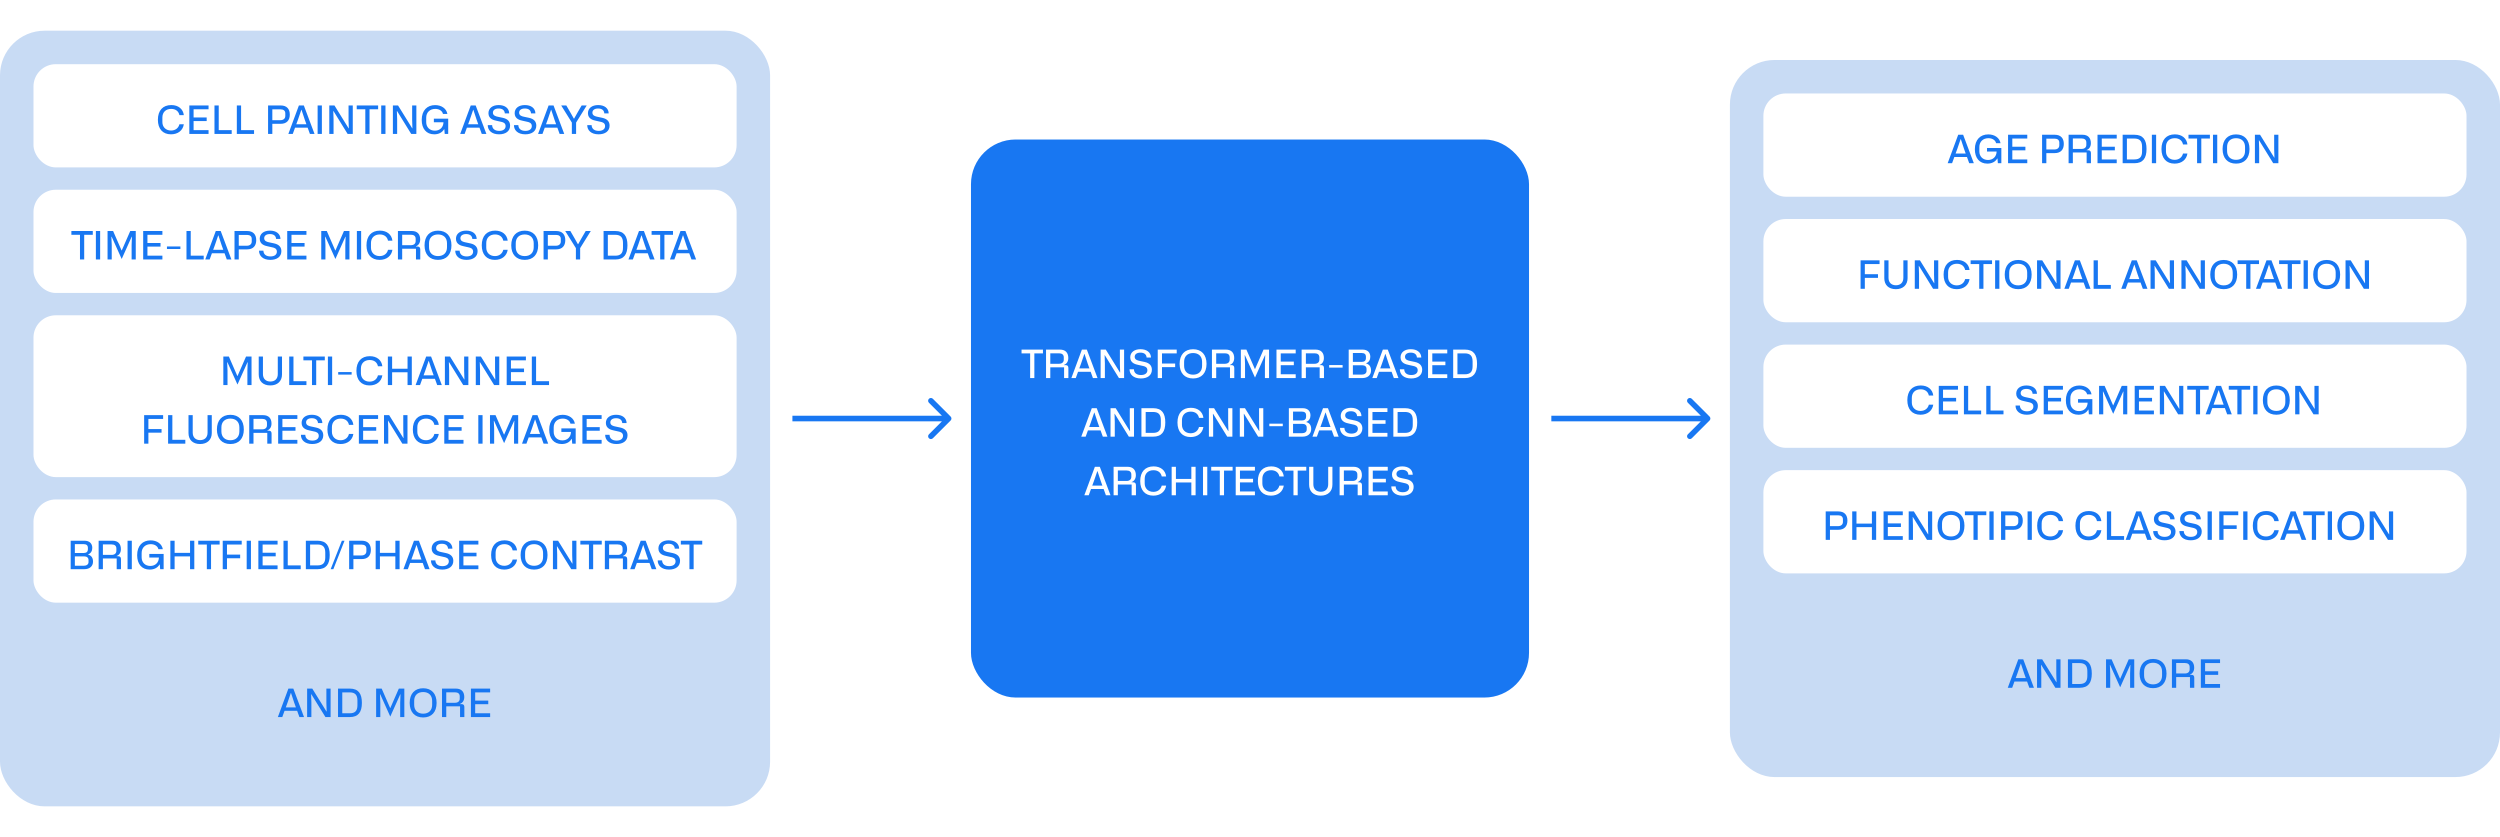
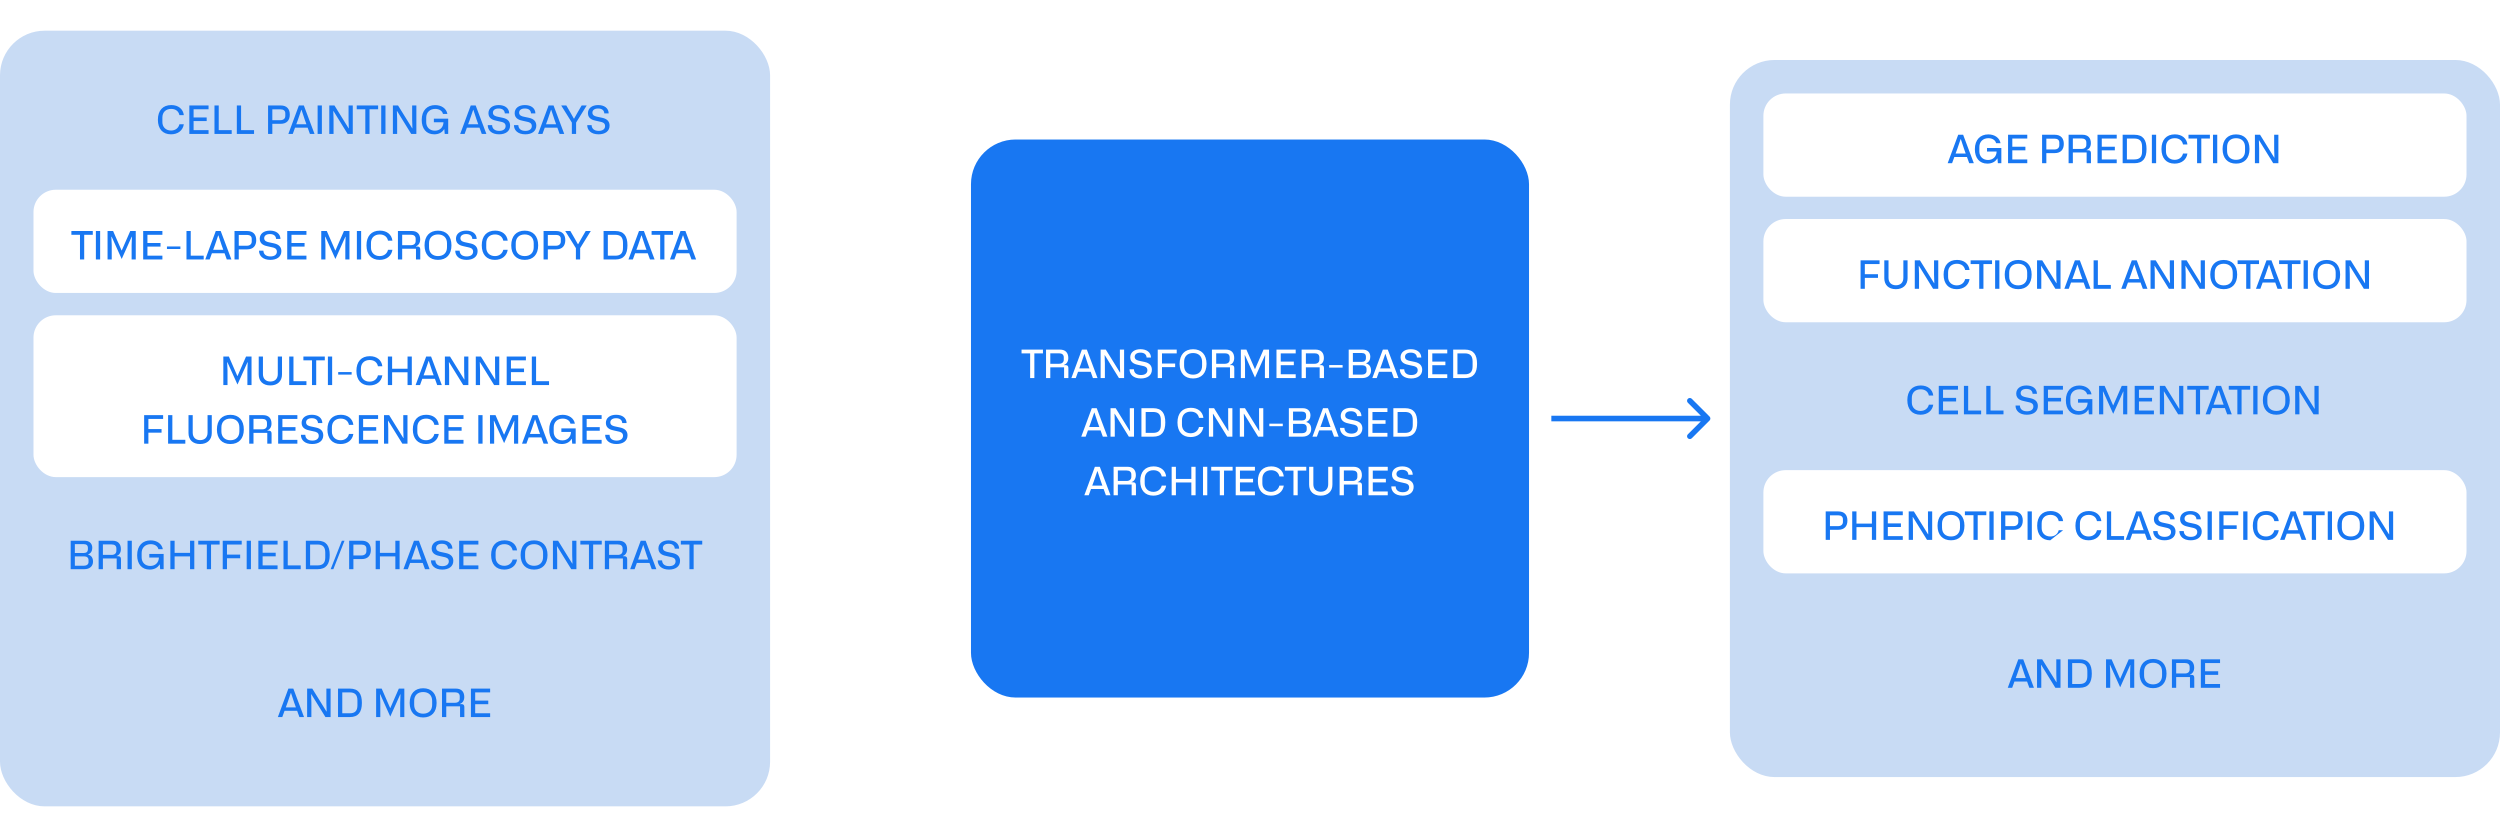
<svg xmlns="http://www.w3.org/2000/svg" width="896" height="300" viewBox="0 0 896 300" fill="none">
  <rect width="896" height="300" fill="white" />
  <rect y="11" width="276" height="278" rx="16" fill="#C8DBF4" />
-   <rect x="12" y="23" width="252" height="37" rx="8" fill="white" />
  <path d="M61.278 48.14C58.338 48.14 56.588 46.208 56.588 42.918C56.588 39.628 58.338 37.654 61.39 37.654C63.938 37.654 65.632 39.096 65.884 41.266H64.302C64.05 39.95 63.028 39.026 61.348 39.026C59.444 39.026 58.198 40.202 58.198 42.106V43.772C58.198 45.522 59.43 46.782 61.306 46.782C62.846 46.782 63.98 45.9 64.302 44.528H65.884C65.548 46.74 63.798 48.14 61.278 48.14ZM67.857 48V37.794H74.745V39.152H69.383V42.092H74.073V43.38H69.383V46.642H74.745V48H67.857ZM76.867 48V37.794H78.393V46.628H83.041V48H76.867ZM84.879 48V37.794H86.405V46.628H91.053V48H84.879ZM96.076 48V37.794H100.598C102.796 37.794 103.86 39.068 103.86 41.084C103.86 43.142 102.726 44.374 100.598 44.374H97.602V48H96.076ZM97.602 43.072H100.486C101.634 43.072 102.25 42.442 102.25 41.56V40.594C102.25 39.684 101.592 39.194 100.612 39.194H97.602V43.072ZM111.075 48L110.263 45.76H105.741L104.929 48H103.347L107.127 37.794H108.891L112.727 48H111.075ZM106.189 44.528H109.815L109.241 42.932L108.065 39.362H107.995L106.777 42.932L106.189 44.528ZM115.362 48H113.836V37.794H115.362V48ZM118.019 48V37.794H119.867L124.949 45.998H125.019L124.921 42.946V37.794H126.433V48H124.585L119.517 39.796H119.447L119.545 42.736V48H118.019ZM135.52 37.794V39.152H132.44V48H130.928V39.152H127.848V37.794H135.52ZM138.153 48H136.627V37.794H138.153V48ZM140.81 48V37.794H142.658L147.74 45.998H147.81L147.712 42.946V37.794H149.224V48H147.376L142.308 39.796H142.238L142.336 42.736V48H140.81ZM151.143 42.988C151.143 39.516 153.145 37.668 155.959 37.668C158.269 37.668 160.019 38.942 160.341 40.832H158.759C158.507 39.74 157.429 39.026 156.001 39.026C154.083 39.026 152.753 40.272 152.753 42.176V43.772C152.753 45.564 153.985 46.838 155.861 46.838C157.639 46.838 158.899 45.648 158.941 43.814H155.497V42.54H160.635V48H159.389L159.249 46.32H159.151C158.451 47.552 157.135 48.14 155.623 48.14C152.795 48.14 151.143 46.138 151.143 42.988ZM172.666 48L171.854 45.76H167.332L166.52 48H164.938L168.718 37.794H170.482L174.318 48H172.666ZM167.78 44.528H171.406L170.832 42.932L169.656 39.362H169.586L168.368 42.932L167.78 44.528ZM176.377 44.836C176.419 46.222 177.427 46.908 178.925 46.908C180.311 46.908 181.207 46.278 181.207 45.186C181.207 43.996 180.143 43.786 179.681 43.674L177.931 43.282C177.021 43.086 175.061 42.666 175.061 40.58C175.061 38.76 176.531 37.654 178.729 37.654C180.941 37.654 182.453 38.76 182.495 40.636H180.927C180.857 39.474 180.003 38.886 178.715 38.886C177.399 38.886 176.657 39.488 176.657 40.384C176.657 41.462 177.763 41.7 178.379 41.84L180.227 42.232C182.089 42.638 182.817 43.674 182.817 45.018C182.817 47.02 181.221 48.14 178.855 48.14C176.167 48.14 174.795 46.656 174.809 44.836H176.377ZM185.77 44.836C185.812 46.222 186.82 46.908 188.318 46.908C189.704 46.908 190.6 46.278 190.6 45.186C190.6 43.996 189.536 43.786 189.074 43.674L187.324 43.282C186.414 43.086 184.454 42.666 184.454 40.58C184.454 38.76 185.924 37.654 188.122 37.654C190.334 37.654 191.846 38.76 191.888 40.636H190.32C190.25 39.474 189.396 38.886 188.108 38.886C186.792 38.886 186.05 39.488 186.05 40.384C186.05 41.462 187.156 41.7 187.772 41.84L189.62 42.232C191.482 42.638 192.21 43.674 192.21 45.018C192.21 47.02 190.614 48.14 188.248 48.14C185.56 48.14 184.188 46.656 184.202 44.836H185.77ZM200.571 48L199.759 45.76H195.237L194.425 48H192.843L196.623 37.794H198.387L202.223 48H200.571ZM195.685 44.528H199.311L198.737 42.932L197.561 39.362H197.491L196.273 42.932L195.685 44.528ZM201.128 37.794H202.962L204.418 40.3L205.664 42.512H205.762L207.008 40.3L208.464 37.794H210.284L206.476 43.926V48H204.95V43.926L201.128 37.794ZM212.034 44.836C212.076 46.222 213.084 46.908 214.582 46.908C215.968 46.908 216.864 46.278 216.864 45.186C216.864 43.996 215.8 43.786 215.338 43.674L213.588 43.282C212.678 43.086 210.718 42.666 210.718 40.58C210.718 38.76 212.188 37.654 214.386 37.654C216.598 37.654 218.11 38.76 218.152 40.636H216.584C216.514 39.474 215.66 38.886 214.372 38.886C213.056 38.886 212.314 39.488 212.314 40.384C212.314 41.462 213.42 41.7 214.036 41.84L215.884 42.232C217.746 42.638 218.474 43.674 218.474 45.018C218.474 47.02 216.878 48.14 214.512 48.14C211.824 48.14 210.452 46.656 210.466 44.836H212.034Z" fill="#1877F2" />
  <rect x="12" y="68" width="252" height="37" rx="8" fill="white" />
  <path d="M33.256 82.794V84.152H30.176V93H28.664V84.152H25.584V82.794H33.256ZM35.889 93H34.363V82.794H35.889V93ZM38.547 93V82.794H40.535L43.559 89.738H43.643L46.681 82.794H48.655V93H47.171V87.792L47.283 84.838H47.199L43.615 92.818L40.017 84.838H39.919L40.045 87.806V93H38.547ZM51.316 93V82.794H58.204V84.152H52.842V87.092H57.532V88.38H52.842V91.642H58.204V93H51.316ZM59.836 89.248V88.338H64.652V89.248H59.836ZM66.834 93V82.794H68.36V91.628H73.008V93H66.834ZM81.286 93L80.474 90.76H75.952L75.14 93H73.558L77.338 82.794H79.102L82.938 93H81.286ZM76.4 89.528H80.026L79.452 87.932L78.276 84.362H78.206L76.988 87.932L76.4 89.528ZM84.047 93V82.794H88.569C90.767 82.794 91.831 84.068 91.831 86.084C91.831 88.142 90.697 89.374 88.569 89.374H85.573V93H84.047ZM85.573 88.072H88.457C89.605 88.072 90.221 87.442 90.221 86.56V85.594C90.221 84.684 89.563 84.194 88.583 84.194H85.573V88.072ZM94.403 89.836C94.445 91.222 95.453 91.908 96.951 91.908C98.337 91.908 99.233 91.278 99.233 90.186C99.233 88.996 98.169 88.786 97.707 88.674L95.957 88.282C95.047 88.086 93.087 87.666 93.087 85.58C93.087 83.76 94.557 82.654 96.755 82.654C98.967 82.654 100.479 83.76 100.521 85.636H98.953C98.883 84.474 98.029 83.886 96.741 83.886C95.425 83.886 94.683 84.488 94.683 85.384C94.683 86.462 95.789 86.7 96.405 86.84L98.253 87.232C100.115 87.638 100.843 88.674 100.843 90.018C100.843 92.02 99.247 93.14 96.881 93.14C94.193 93.14 92.821 91.656 92.835 89.836H94.403ZM102.941 93V82.794H109.829V84.152H104.467V87.092H109.157V88.38H104.467V91.642H109.829V93H102.941ZM115.137 93V82.794H117.125L120.149 89.738H120.233L123.271 82.794H125.245V93H123.761V87.792L123.873 84.838H123.789L120.205 92.818L116.607 84.838H116.509L116.635 87.806V93H115.137ZM129.432 93H127.906V82.794H129.432V93ZM136.038 93.14C133.098 93.14 131.348 91.208 131.348 87.918C131.348 84.628 133.098 82.654 136.15 82.654C138.698 82.654 140.392 84.096 140.644 86.266H139.062C138.81 84.95 137.788 84.026 136.108 84.026C134.204 84.026 132.958 85.202 132.958 87.106V88.772C132.958 90.522 134.19 91.782 136.066 91.782C137.606 91.782 138.74 90.9 139.062 89.528H140.644C140.308 91.74 138.558 93.14 136.038 93.14ZM142.617 93V82.794H147.601C149.631 82.794 150.597 83.984 150.597 85.818C150.597 87.05 149.995 87.932 149.099 88.254V88.352H149.617C150.387 88.352 150.625 88.786 150.625 89.444V93H149.085V89.15H144.143V93H142.617ZM144.143 87.876H147.265C148.371 87.876 148.973 87.288 148.973 86.42V85.566C148.973 84.586 148.301 84.124 147.265 84.124H144.143V87.876ZM152.156 87.918C152.156 84.614 153.976 82.668 156.986 82.668C159.996 82.668 161.802 84.614 161.802 87.918C161.802 91.194 160.024 93.14 156.986 93.14C153.948 93.14 152.156 91.194 152.156 87.918ZM153.766 88.618C153.766 90.634 155.054 91.782 156.986 91.782C159.044 91.782 160.206 90.508 160.206 88.618V87.176C160.206 85.16 158.904 84.026 156.986 84.026C154.928 84.026 153.766 85.286 153.766 87.176V88.618ZM164.731 89.836C164.773 91.222 165.781 91.908 167.279 91.908C168.665 91.908 169.561 91.278 169.561 90.186C169.561 88.996 168.497 88.786 168.035 88.674L166.285 88.282C165.375 88.086 163.415 87.666 163.415 85.58C163.415 83.76 164.885 82.654 167.083 82.654C169.295 82.654 170.807 83.76 170.849 85.636H169.281C169.211 84.474 168.357 83.886 167.069 83.886C165.753 83.886 165.011 84.488 165.011 85.384C165.011 86.462 166.117 86.7 166.733 86.84L168.581 87.232C170.443 87.638 171.171 88.674 171.171 90.018C171.171 92.02 169.575 93.14 167.209 93.14C164.521 93.14 163.149 91.656 163.163 89.836H164.731ZM177.354 93.14C174.414 93.14 172.664 91.208 172.664 87.918C172.664 84.628 174.414 82.654 177.466 82.654C180.014 82.654 181.708 84.096 181.96 86.266H180.378C180.126 84.95 179.104 84.026 177.424 84.026C175.52 84.026 174.274 85.202 174.274 87.106V88.772C174.274 90.522 175.506 91.782 177.382 91.782C178.922 91.782 180.056 90.9 180.378 89.528H181.96C181.624 91.74 179.874 93.14 177.354 93.14ZM183.233 87.918C183.233 84.614 185.053 82.668 188.063 82.668C191.073 82.668 192.879 84.614 192.879 87.918C192.879 91.194 191.101 93.14 188.063 93.14C185.025 93.14 183.233 91.194 183.233 87.918ZM184.843 88.618C184.843 90.634 186.131 91.782 188.063 91.782C190.121 91.782 191.283 90.508 191.283 88.618V87.176C191.283 85.16 189.981 84.026 188.063 84.026C186.005 84.026 184.843 85.286 184.843 87.176V88.618ZM194.816 93V82.794H199.338C201.536 82.794 202.6 84.068 202.6 86.084C202.6 88.142 201.466 89.374 199.338 89.374H196.342V93H194.816ZM196.342 88.072H199.226C200.374 88.072 200.99 87.442 200.99 86.56V85.594C200.99 84.684 200.332 84.194 199.352 84.194H196.342V88.072ZM202.579 82.794H204.413L205.869 85.3L207.115 87.512H207.213L208.459 85.3L209.915 82.794H211.735L207.927 88.926V93H206.401V88.926L202.579 82.794ZM216.322 93V82.794H220.522C223.686 82.794 224.876 84.67 224.876 87.904C224.876 91.194 223.616 93 220.522 93H216.322ZM217.848 91.642H220.494C222.426 91.642 223.28 90.774 223.28 88.758V87.05C223.28 84.922 222.286 84.152 220.494 84.152H217.848V91.642ZM232.961 93L232.149 90.76H227.627L226.815 93H225.233L229.013 82.794H230.777L234.613 93H232.961ZM228.075 89.528H231.701L231.127 87.932L229.951 84.362H229.881L228.663 87.932L228.075 89.528ZM241.205 82.794V84.152H238.125V93H236.613V84.152H233.533V82.794H241.205ZM247.836 93L247.024 90.76H242.502L241.69 93H240.108L243.888 82.794H245.652L249.488 93H247.836ZM242.95 89.528H246.576L246.002 87.932L244.826 84.362H244.756L243.538 87.932L242.95 89.528Z" fill="#1877F2" />
  <rect x="12" y="113" width="252" height="58" rx="8" fill="white" />
  <path d="M80.042 138V127.794H82.03L85.054 134.738H85.138L88.176 127.794H90.15V138H88.666V132.792L88.778 129.838H88.694L85.11 137.818L81.512 129.838H81.414L81.54 132.806V138H80.042ZM92.727 134.192V127.794H94.239V134.066C94.239 135.76 95.275 136.74 96.899 136.74C98.509 136.74 99.559 135.788 99.559 134.066V127.794H101.071V134.192C101.071 136.6 99.461 138.14 96.885 138.14C94.183 138.14 92.727 136.544 92.727 134.192ZM103.653 138V127.794H105.179V136.628H109.827V138H103.653ZM116.409 127.794V129.152H113.329V138H111.817V129.152H108.737V127.794H116.409ZM119.043 138H117.517V127.794H119.043V138ZM121.21 134.248V133.338H126.026V134.248H121.21ZM132.429 138.14C129.489 138.14 127.739 136.208 127.739 132.918C127.739 129.628 129.489 127.654 132.541 127.654C135.089 127.654 136.783 129.096 137.035 131.266H135.453C135.201 129.95 134.179 129.026 132.499 129.026C130.595 129.026 129.349 130.202 129.349 132.106V133.772C129.349 135.522 130.581 136.782 132.457 136.782C133.997 136.782 135.131 135.9 135.453 134.528H137.035C136.699 136.74 134.949 138.14 132.429 138.14ZM139.009 138V127.794H140.535V132.148H146.065V127.794H147.591V138H146.065V133.422H140.535V138H139.009ZM156.687 138L155.875 135.76H151.353L150.541 138H148.959L152.739 127.794H154.503L158.339 138H156.687ZM151.801 134.528H155.427L154.853 132.932L153.677 129.362H153.607L152.389 132.932L151.801 134.528ZM159.448 138V127.794H161.296L166.378 135.998H166.448L166.35 132.946V127.794H167.862V138H166.014L160.946 129.796H160.876L160.974 132.736V138H159.448ZM170.522 138V127.794H172.37L177.452 135.998H177.522L177.424 132.946V127.794H178.936V138H177.088L172.02 129.796H171.95L172.048 132.736V138H170.522ZM181.597 138V127.794H188.485V129.152H183.123V132.092H187.813V133.38H183.123V136.642H188.485V138H181.597ZM190.606 138V127.794H192.132V136.628H196.78V138H190.606ZM51.659 159V148.794H58.463V150.152H53.185V153.778H57.903V155.08H53.185V159H51.659ZM60.245 159V148.794H61.771V157.628H66.419V159H60.245ZM67.558 155.192V148.794H69.07V155.066C69.07 156.76 70.106 157.74 71.73 157.74C73.34 157.74 74.389 156.788 74.389 155.066V148.794H75.901V155.192C75.901 157.6 74.291 159.14 71.716 159.14C69.013 159.14 67.558 157.544 67.558 155.192ZM77.741 153.918C77.741 150.614 79.561 148.668 82.571 148.668C85.581 148.668 87.387 150.614 87.387 153.918C87.387 157.194 85.609 159.14 82.571 159.14C79.533 159.14 77.741 157.194 77.741 153.918ZM79.351 154.618C79.351 156.634 80.639 157.782 82.571 157.782C84.629 157.782 85.791 156.508 85.791 154.618V153.176C85.791 151.16 84.489 150.026 82.571 150.026C80.513 150.026 79.351 151.286 79.351 153.176V154.618ZM89.325 159V148.794H94.309C96.339 148.794 97.305 149.984 97.305 151.818C97.305 153.05 96.703 153.932 95.807 154.254V154.352H96.325C97.095 154.352 97.333 154.786 97.333 155.444V159H95.793V155.15H90.851V159H89.325ZM90.851 153.876H93.973C95.079 153.876 95.681 153.288 95.681 152.42V151.566C95.681 150.586 95.009 150.124 93.973 150.124H90.851V153.876ZM99.688 159V148.794H106.576V150.152H101.214V153.092H105.904V154.38H101.214V157.642H106.576V159H99.688ZM109.415 155.836C109.457 157.222 110.465 157.908 111.963 157.908C113.349 157.908 114.245 157.278 114.245 156.186C114.245 154.996 113.181 154.786 112.719 154.674L110.969 154.282C110.059 154.086 108.099 153.666 108.099 151.58C108.099 149.76 109.569 148.654 111.767 148.654C113.979 148.654 115.491 149.76 115.533 151.636H113.965C113.895 150.474 113.041 149.886 111.753 149.886C110.437 149.886 109.695 150.488 109.695 151.384C109.695 152.462 110.801 152.7 111.417 152.84L113.265 153.232C115.127 153.638 115.855 154.674 115.855 156.018C115.855 158.02 114.259 159.14 111.893 159.14C109.205 159.14 107.833 157.656 107.847 155.836H109.415ZM122.039 159.14C119.099 159.14 117.349 157.208 117.349 153.918C117.349 150.628 119.099 148.654 122.151 148.654C124.699 148.654 126.393 150.096 126.645 152.266H125.063C124.811 150.95 123.789 150.026 122.109 150.026C120.205 150.026 118.959 151.202 118.959 153.106V154.772C118.959 156.522 120.191 157.782 122.067 157.782C123.607 157.782 124.741 156.9 125.063 155.528H126.645C126.309 157.74 124.559 159.14 122.039 159.14ZM128.618 159V148.794H135.506V150.152H130.144V153.092H134.834V154.38H130.144V157.642H135.506V159H128.618ZM137.628 159V148.794H139.476L144.558 156.998H144.628L144.53 153.946V148.794H146.042V159H144.194L139.126 150.796H139.056L139.154 153.736V159H137.628ZM152.65 159.14C149.71 159.14 147.96 157.208 147.96 153.918C147.96 150.628 149.71 148.654 152.762 148.654C155.31 148.654 157.004 150.096 157.256 152.266H155.674C155.422 150.95 154.4 150.026 152.72 150.026C150.816 150.026 149.57 151.202 149.57 153.106V154.772C149.57 156.522 150.802 157.782 152.678 157.782C154.218 157.782 155.352 156.9 155.674 155.528H157.256C156.92 157.74 155.17 159.14 152.65 159.14ZM159.229 159V148.794H166.117V150.152H160.755V153.092H165.445V154.38H160.755V157.642H166.117V159H159.229ZM172.951 159H171.425V148.794H172.951V159ZM175.608 159V148.794H177.596L180.62 155.738H180.704L183.742 148.794H185.716V159H184.232V153.792L184.344 150.838H184.26L180.676 158.818L177.078 150.838H176.98L177.106 153.806V159H175.608ZM194.818 159L194.006 156.76H189.484L188.672 159H187.09L190.87 148.794H192.634L196.47 159H194.818ZM189.932 155.528H193.558L192.984 153.932L191.808 150.362H191.738L190.52 153.932L189.932 155.528ZM196.837 153.988C196.837 150.516 198.839 148.668 201.653 148.668C203.963 148.668 205.713 149.942 206.035 151.832H204.453C204.201 150.74 203.123 150.026 201.695 150.026C199.777 150.026 198.447 151.272 198.447 153.176V154.772C198.447 156.564 199.679 157.838 201.555 157.838C203.333 157.838 204.593 156.648 204.635 154.814H201.191V153.54H206.329V159H205.083L204.943 157.32H204.845C204.145 158.552 202.829 159.14 201.317 159.14C198.489 159.14 196.837 157.138 196.837 153.988ZM208.735 159V148.794H215.623V150.152H210.261V153.092H214.951V154.38H210.261V157.642H215.623V159H208.735ZM218.462 155.836C218.504 157.222 219.512 157.908 221.01 157.908C222.396 157.908 223.292 157.278 223.292 156.186C223.292 154.996 222.228 154.786 221.766 154.674L220.016 154.282C219.106 154.086 217.146 153.666 217.146 151.58C217.146 149.76 218.616 148.654 220.814 148.654C223.026 148.654 224.538 149.76 224.58 151.636H223.012C222.942 150.474 222.088 149.886 220.8 149.886C219.484 149.886 218.742 150.488 218.742 151.384C218.742 152.462 219.848 152.7 220.464 152.84L222.312 153.232C224.174 153.638 224.902 154.674 224.902 156.018C224.902 158.02 223.306 159.14 220.94 159.14C218.252 159.14 216.88 157.656 216.894 155.836H218.462Z" fill="#1877F2" />
-   <rect x="12" y="179" width="252" height="37" rx="8" fill="white" />
  <path d="M25.33 204V193.794H30.258C32.12 193.794 33.072 194.83 33.072 196.384C33.072 197.476 32.554 198.316 31.616 198.68V198.792C32.792 199.086 33.338 200.024 33.338 201.27C33.338 202.908 32.176 204 30.188 204H25.33ZM26.828 198.19H30.076C30.972 198.19 31.504 197.7 31.504 196.93V196.258C31.504 195.502 30.986 195.026 30.062 195.026H26.828V198.19ZM26.828 202.768H29.992C31.07 202.768 31.728 202.25 31.728 201.452V200.766C31.728 199.856 31.126 199.408 30.174 199.408H26.828V202.768ZM35.352 204V193.794H40.336C42.365 193.794 43.331 194.984 43.331 196.818C43.331 198.05 42.73 198.932 41.834 199.254V199.352H42.352C43.121 199.352 43.359 199.786 43.359 200.444V204H41.819V200.15H36.877V204H35.352ZM36.877 198.876H39.999C41.105 198.876 41.708 198.288 41.708 197.42V196.566C41.708 195.586 41.035 195.124 39.999 195.124H36.877V198.876ZM47.241 204H45.715V193.794H47.241V204ZM49.156 198.988C49.156 195.516 51.158 193.668 53.972 193.668C56.282 193.668 58.032 194.942 58.354 196.832H56.772C56.52 195.74 55.442 195.026 54.014 195.026C52.096 195.026 50.766 196.272 50.766 198.176V199.772C50.766 201.564 51.998 202.838 53.874 202.838C55.652 202.838 56.912 201.648 56.954 199.814H53.51V198.54H58.648V204H57.402L57.262 202.32H57.164C56.464 203.552 55.148 204.14 53.636 204.14C50.808 204.14 49.156 202.138 49.156 198.988ZM61.055 204V193.794H62.581V198.148H68.111V193.794H69.637V204H68.111V199.422H62.581V204H61.055ZM78.719 193.794V195.152H75.639V204H74.127V195.152H71.047V193.794H78.719ZM79.826 204V193.794H86.63V195.152H81.352V198.778H86.07V200.08H81.352V204H79.826ZM89.938 204H88.412V193.794H89.938V204ZM92.596 204V193.794H99.484V195.152H94.122V198.092H98.812V199.38H94.122V202.642H99.484V204H92.596ZM101.605 204V193.794H103.131V202.628H107.779V204H101.605ZM109.617 204V193.794H113.817C116.981 193.794 118.171 195.67 118.171 198.904C118.171 202.194 116.911 204 113.817 204H109.617ZM111.143 202.642H113.789C115.721 202.642 116.575 201.774 116.575 199.758V198.05C116.575 195.922 115.581 195.152 113.789 195.152H111.143V202.642ZM118.507 204L122.525 193.794H123.477L119.473 204H118.507ZM125.135 204V193.794H129.657C131.855 193.794 132.919 195.068 132.919 197.084C132.919 199.142 131.785 200.374 129.657 200.374H126.661V204H125.135ZM126.661 199.072H129.545C130.693 199.072 131.309 198.442 131.309 197.56V196.594C131.309 195.684 130.651 195.194 129.671 195.194H126.661V199.072ZM134.637 204V193.794H136.163V198.148H141.693V193.794H143.219V204H141.693V199.422H136.163V204H134.637ZM152.315 204L151.503 201.76H146.981L146.169 204H144.587L148.367 193.794H150.131L153.967 204H152.315ZM147.429 200.528H151.055L150.481 198.932L149.305 195.362H149.235L148.017 198.932L147.429 200.528ZM156.026 200.836C156.068 202.222 157.076 202.908 158.574 202.908C159.96 202.908 160.856 202.278 160.856 201.186C160.856 199.996 159.792 199.786 159.33 199.674L157.58 199.282C156.67 199.086 154.71 198.666 154.71 196.58C154.71 194.76 156.18 193.654 158.378 193.654C160.59 193.654 162.102 194.76 162.144 196.636H160.576C160.506 195.474 159.652 194.886 158.364 194.886C157.048 194.886 156.306 195.488 156.306 196.384C156.306 197.462 157.412 197.7 158.028 197.84L159.876 198.232C161.738 198.638 162.466 199.674 162.466 201.018C162.466 203.02 160.87 204.14 158.504 204.14C155.816 204.14 154.444 202.656 154.458 200.836H156.026ZM164.564 204V193.794H171.452V195.152H166.09V198.092H170.78V199.38H166.09V202.642H171.452V204H164.564ZM180.708 204.14C177.768 204.14 176.018 202.208 176.018 198.918C176.018 195.628 177.768 193.654 180.82 193.654C183.368 193.654 185.062 195.096 185.314 197.266H183.732C183.48 195.95 182.458 195.026 180.778 195.026C178.874 195.026 177.628 196.202 177.628 198.106V199.772C177.628 201.522 178.86 202.782 180.736 202.782C182.276 202.782 183.41 201.9 183.732 200.528H185.314C184.978 202.74 183.228 204.14 180.708 204.14ZM186.586 198.918C186.586 195.614 188.406 193.668 191.416 193.668C194.426 193.668 196.232 195.614 196.232 198.918C196.232 202.194 194.454 204.14 191.416 204.14C188.378 204.14 186.586 202.194 186.586 198.918ZM188.196 199.618C188.196 201.634 189.484 202.782 191.416 202.782C193.474 202.782 194.636 201.508 194.636 199.618V198.176C194.636 196.16 193.334 195.026 191.416 195.026C189.358 195.026 188.196 196.286 188.196 198.176V199.618ZM198.17 204V193.794H200.018L205.1 201.998H205.17L205.072 198.946V193.794H206.584V204H204.736L199.668 195.796H199.598L199.696 198.736V204H198.17ZM215.67 193.794V195.152H212.59V204H211.078V195.152H207.998V193.794H215.67ZM216.777 204V193.794H221.761C223.791 193.794 224.757 194.984 224.757 196.818C224.757 198.05 224.155 198.932 223.259 199.254V199.352H223.777C224.547 199.352 224.785 199.786 224.785 200.444V204H223.245V200.15H218.303V204H216.777ZM218.303 198.876H221.425C222.531 198.876 223.133 198.288 223.133 197.42V196.566C223.133 195.586 222.461 195.124 221.425 195.124H218.303V198.876ZM233.581 204L232.769 201.76H228.247L227.435 204H225.853L229.633 193.794H231.397L235.233 204H233.581ZM228.695 200.528H232.321L231.747 198.932L230.571 195.362H230.501L229.283 198.932L228.695 200.528ZM237.291 200.836C237.333 202.222 238.341 202.908 239.839 202.908C241.225 202.908 242.121 202.278 242.121 201.186C242.121 199.996 241.057 199.786 240.595 199.674L238.845 199.282C237.935 199.086 235.975 198.666 235.975 196.58C235.975 194.76 237.445 193.654 239.643 193.654C241.855 193.654 243.367 194.76 243.409 196.636H241.841C241.771 195.474 240.917 194.886 239.629 194.886C238.313 194.886 237.571 195.488 237.571 196.384C237.571 197.462 238.677 197.7 239.293 197.84L241.141 198.232C243.003 198.638 243.731 199.674 243.731 201.018C243.731 203.02 242.135 204.14 239.769 204.14C237.081 204.14 235.709 202.656 235.723 200.836H237.291ZM251.682 193.794V195.152H248.602V204H247.09V195.152H244.01V193.794H251.682Z" fill="#1877F2" />
  <path d="M107.311 257L106.499 254.76H101.977L101.165 257H99.583L103.363 246.794H105.127L108.963 257H107.311ZM102.425 253.528H106.051L105.477 251.932L104.301 248.362H104.231L103.013 251.932L102.425 253.528ZM110.072 257V246.794H111.92L117.002 254.998H117.072L116.974 251.946V246.794H118.486V257H116.638L111.57 248.796H111.5L111.598 251.736V257H110.072ZM121.146 257V246.794H125.346C128.51 246.794 129.7 248.67 129.7 251.904C129.7 255.194 128.44 257 125.346 257H121.146ZM122.672 255.642H125.318C127.25 255.642 128.104 254.774 128.104 252.758V251.05C128.104 248.922 127.11 248.152 125.318 248.152H122.672V255.642ZM134.805 257V246.794H136.793L139.817 253.738H139.901L142.939 246.794H144.913V257H143.429V251.792L143.541 248.838H143.457L139.873 256.818L136.275 248.838H136.177L136.303 251.806V257H134.805ZM146.832 251.918C146.832 248.614 148.652 246.668 151.662 246.668C154.672 246.668 156.478 248.614 156.478 251.918C156.478 255.194 154.7 257.14 151.662 257.14C148.624 257.14 146.832 255.194 146.832 251.918ZM148.442 252.618C148.442 254.634 149.73 255.782 151.662 255.782C153.72 255.782 154.882 254.508 154.882 252.618V251.176C154.882 249.16 153.58 248.026 151.662 248.026C149.604 248.026 148.442 249.286 148.442 251.176V252.618ZM158.416 257V246.794H163.4C165.43 246.794 166.396 247.984 166.396 249.818C166.396 251.05 165.794 251.932 164.898 252.254V252.352H165.416C166.186 252.352 166.424 252.786 166.424 253.444V257H164.884V253.15H159.942V257H158.416ZM159.942 251.876H163.064C164.17 251.876 164.772 251.288 164.772 250.42V249.566C164.772 248.586 164.1 248.124 163.064 248.124H159.942V251.876ZM168.779 257V246.794H175.667V248.152H170.305V251.092H174.995V252.38H170.305V255.642H175.667V257H168.779Z" fill="#1877F2" />
-   <path d="M340.707 150.707C341.098 150.317 341.098 149.683 340.707 149.293L334.343 142.929C333.953 142.538 333.319 142.538 332.929 142.929C332.538 143.319 332.538 143.953 332.929 144.343L338.586 150L332.929 155.657C332.538 156.047 332.538 156.681 332.929 157.071C333.319 157.462 333.953 157.462 334.343 157.071L340.707 150.707ZM284 150L284 151L340 151L340 150L340 149L284 149L284 150Z" fill="#1877F2" />
  <rect x="348" y="50" width="200" height="200" rx="16" fill="#1877F2" />
  <path d="M373.793 125.294V126.652H370.713V135.5H369.201V126.652H366.121V125.294H373.793ZM374.9 135.5V125.294H379.884C381.914 125.294 382.88 126.484 382.88 128.318C382.88 129.55 382.278 130.432 381.382 130.754V130.852H381.9C382.67 130.852 382.908 131.286 382.908 131.944V135.5H381.368V131.65H376.426V135.5H374.9ZM376.426 130.376H379.548C380.654 130.376 381.256 129.788 381.256 128.92V128.066C381.256 127.086 380.584 126.624 379.548 126.624H376.426V130.376ZM391.704 135.5L390.892 133.26H386.37L385.558 135.5H383.976L387.756 125.294H389.52L393.356 135.5H391.704ZM386.818 132.028H390.444L389.87 130.432L388.694 126.862H388.624L387.406 130.432L386.818 132.028ZM394.465 135.5V125.294H396.313L401.395 133.498H401.465L401.367 130.446V125.294H402.879V135.5H401.031L395.963 127.296H395.893L395.991 130.236V135.5H394.465ZM406.393 132.336C406.435 133.722 407.443 134.408 408.941 134.408C410.327 134.408 411.223 133.778 411.223 132.686C411.223 131.496 410.159 131.286 409.697 131.174L407.947 130.782C407.037 130.586 405.077 130.166 405.077 128.08C405.077 126.26 406.547 125.154 408.745 125.154C410.957 125.154 412.469 126.26 412.511 128.136H410.943C410.873 126.974 410.019 126.386 408.731 126.386C407.415 126.386 406.673 126.988 406.673 127.884C406.673 128.962 407.779 129.2 408.395 129.34L410.243 129.732C412.105 130.138 412.833 131.174 412.833 132.518C412.833 134.52 411.237 135.64 408.871 135.64C406.183 135.64 404.811 134.156 404.825 132.336H406.393ZM414.932 135.5V125.294H421.736V126.652H416.458V130.278H421.176V131.58H416.458V135.5H414.932ZM422.776 130.418C422.776 127.114 424.596 125.168 427.606 125.168C430.616 125.168 432.422 127.114 432.422 130.418C432.422 133.694 430.644 135.64 427.606 135.64C424.568 135.64 422.776 133.694 422.776 130.418ZM424.386 131.118C424.386 133.134 425.674 134.282 427.606 134.282C429.664 134.282 430.826 133.008 430.826 131.118V129.676C430.826 127.66 429.524 126.526 427.606 126.526C425.548 126.526 424.386 127.786 424.386 129.676V131.118ZM434.359 135.5V125.294H439.343C441.373 125.294 442.339 126.484 442.339 128.318C442.339 129.55 441.737 130.432 440.841 130.754V130.852H441.359C442.129 130.852 442.367 131.286 442.367 131.944V135.5H440.827V131.65H435.885V135.5H434.359ZM435.885 130.376H439.007C440.113 130.376 440.715 129.788 440.715 128.92V128.066C440.715 127.086 440.043 126.624 439.007 126.624H435.885V130.376ZM444.723 135.5V125.294H446.711L449.735 132.238H449.819L452.857 125.294H454.831V135.5H453.347V130.292L453.459 127.338H453.375L449.791 135.318L446.193 127.338H446.095L446.221 130.306V135.5H444.723ZM457.492 135.5V125.294H464.38V126.652H459.018V129.592H463.708V130.88H459.018V134.142H464.38V135.5H457.492ZM466.502 135.5V125.294H471.486C473.516 125.294 474.482 126.484 474.482 128.318C474.482 129.55 473.88 130.432 472.984 130.754V130.852H473.502C474.272 130.852 474.51 131.286 474.51 131.944V135.5H472.97V131.65H468.028V135.5H466.502ZM468.028 130.376H471.15C472.256 130.376 472.858 129.788 472.858 128.92V128.066C472.858 127.086 472.186 126.624 471.15 126.624H468.028V130.376ZM476.375 131.748V130.838H481.191V131.748H476.375ZM483.373 135.5V125.294H488.301C490.163 125.294 491.115 126.33 491.115 127.884C491.115 128.976 490.597 129.816 489.659 130.18V130.292C490.835 130.586 491.381 131.524 491.381 132.77C491.381 134.408 490.219 135.5 488.231 135.5H483.373ZM484.871 129.69H488.119C489.015 129.69 489.547 129.2 489.547 128.43V127.758C489.547 127.002 489.029 126.526 488.105 126.526H484.871V129.69ZM484.871 134.268H488.035C489.113 134.268 489.771 133.75 489.771 132.952V132.266C489.771 131.356 489.169 130.908 488.217 130.908H484.871V134.268ZM499.561 135.5L498.749 133.26H494.227L493.415 135.5H491.833L495.613 125.294H497.377L501.213 135.5H499.561ZM494.675 132.028H498.301L497.727 130.432L496.551 126.862H496.481L495.263 130.432L494.675 132.028ZM503.272 132.336C503.314 133.722 504.322 134.408 505.82 134.408C507.206 134.408 508.102 133.778 508.102 132.686C508.102 131.496 507.038 131.286 506.576 131.174L504.826 130.782C503.916 130.586 501.956 130.166 501.956 128.08C501.956 126.26 503.426 125.154 505.624 125.154C507.836 125.154 509.348 126.26 509.39 128.136H507.822C507.752 126.974 506.898 126.386 505.61 126.386C504.294 126.386 503.552 126.988 503.552 127.884C503.552 128.962 504.658 129.2 505.274 129.34L507.122 129.732C508.984 130.138 509.712 131.174 509.712 132.518C509.712 134.52 508.116 135.64 505.75 135.64C503.062 135.64 501.69 134.156 501.704 132.336H503.272ZM511.81 135.5V125.294H518.698V126.652H513.336V129.592H518.026V130.88H513.336V134.142H518.698V135.5H511.81ZM520.82 135.5V125.294H525.02C528.184 125.294 529.374 127.17 529.374 130.404C529.374 133.694 528.114 135.5 525.02 135.5H520.82ZM522.346 134.142H524.992C526.924 134.142 527.778 133.274 527.778 131.258V129.55C527.778 127.422 526.784 126.652 524.992 126.652H522.346V134.142ZM395.251 156.5L394.439 154.26H389.917L389.105 156.5H387.523L391.303 146.294H393.067L396.903 156.5H395.251ZM390.365 153.028H393.991L393.417 151.432L392.241 147.862H392.171L390.953 151.432L390.365 153.028ZM398.013 156.5V146.294H399.861L404.943 154.498H405.013L404.915 151.446V146.294H406.427V156.5H404.579L399.511 148.296H399.441L399.539 151.236V156.5H398.013ZM409.087 156.5V146.294H413.287C416.451 146.294 417.641 148.17 417.641 151.404C417.641 154.694 416.381 156.5 413.287 156.5H409.087ZM410.613 155.142H413.259C415.191 155.142 416.045 154.274 416.045 152.258V150.55C416.045 148.422 415.051 147.652 413.259 147.652H410.613V155.142ZM426.693 156.64C423.753 156.64 422.003 154.708 422.003 151.418C422.003 148.128 423.753 146.154 426.805 146.154C429.353 146.154 431.047 147.596 431.299 149.766H429.717C429.465 148.45 428.443 147.526 426.763 147.526C424.859 147.526 423.613 148.702 423.613 150.606V152.272C423.613 154.022 424.845 155.282 426.721 155.282C428.261 155.282 429.395 154.4 429.717 153.028H431.299C430.963 155.24 429.213 156.64 426.693 156.64ZM433.272 156.5V146.294H435.12L440.202 154.498H440.272L440.174 151.446V146.294H441.686V156.5H439.838L434.77 148.296H434.7L434.798 151.236V156.5H433.272ZM444.347 156.5V146.294H446.195L451.277 154.498H451.347L451.249 151.446V146.294H452.761V156.5H450.913L445.845 148.296H445.775L445.873 151.236V156.5H444.347ZM454.931 152.748V151.838H459.747V152.748H454.931ZM461.929 156.5V146.294H466.857C468.719 146.294 469.671 147.33 469.671 148.884C469.671 149.976 469.153 150.816 468.215 151.18V151.292C469.391 151.586 469.937 152.524 469.937 153.77C469.937 155.408 468.775 156.5 466.787 156.5H461.929ZM463.427 150.69H466.675C467.571 150.69 468.103 150.2 468.103 149.43V148.758C468.103 148.002 467.585 147.526 466.661 147.526H463.427V150.69ZM463.427 155.268H466.591C467.669 155.268 468.327 154.75 468.327 153.952V153.266C468.327 152.356 467.725 151.908 466.773 151.908H463.427V155.268ZM478.117 156.5L477.305 154.26H472.783L471.971 156.5H470.389L474.169 146.294H475.933L479.769 156.5H478.117ZM473.231 153.028H476.857L476.283 151.432L475.107 147.862H475.037L473.819 151.432L473.231 153.028ZM481.828 153.336C481.87 154.722 482.878 155.408 484.376 155.408C485.762 155.408 486.658 154.778 486.658 153.686C486.658 152.496 485.594 152.286 485.132 152.174L483.382 151.782C482.472 151.586 480.512 151.166 480.512 149.08C480.512 147.26 481.982 146.154 484.18 146.154C486.392 146.154 487.904 147.26 487.946 149.136H486.378C486.308 147.974 485.454 147.386 484.166 147.386C482.85 147.386 482.108 147.988 482.108 148.884C482.108 149.962 483.214 150.2 483.83 150.34L485.678 150.732C487.54 151.138 488.268 152.174 488.268 153.518C488.268 155.52 486.672 156.64 484.306 156.64C481.618 156.64 480.246 155.156 480.26 153.336H481.828ZM490.366 156.5V146.294H497.254V147.652H491.892V150.592H496.582V151.88H491.892V155.142H497.254V156.5H490.366ZM499.376 156.5V146.294H503.576C506.74 146.294 507.93 148.17 507.93 151.404C507.93 154.694 506.67 156.5 503.576 156.5H499.376ZM500.902 155.142H503.548C505.48 155.142 506.334 154.274 506.334 152.258V150.55C506.334 148.422 505.34 147.652 503.548 147.652H500.902V155.142ZM396.352 177.5L395.54 175.26H391.018L390.206 177.5H388.624L392.404 167.294H394.168L398.004 177.5H396.352ZM391.466 174.028H395.092L394.518 172.432L393.342 168.862H393.272L392.054 172.432L391.466 174.028ZM399.113 177.5V167.294H404.097C406.127 167.294 407.093 168.484 407.093 170.318C407.093 171.55 406.491 172.432 405.595 172.754V172.852H406.113C406.883 172.852 407.121 173.286 407.121 173.944V177.5H405.581V173.65H400.639V177.5H399.113ZM400.639 172.376H403.761C404.867 172.376 405.469 171.788 405.469 170.92V170.066C405.469 169.086 404.797 168.624 403.761 168.624H400.639V172.376ZM413.342 177.64C410.402 177.64 408.652 175.708 408.652 172.418C408.652 169.128 410.402 167.154 413.454 167.154C416.002 167.154 417.696 168.596 417.948 170.766H416.366C416.114 169.45 415.092 168.526 413.412 168.526C411.508 168.526 410.262 169.702 410.262 171.606V173.272C410.262 175.022 411.494 176.282 413.37 176.282C414.91 176.282 416.044 175.4 416.366 174.028H417.948C417.612 176.24 415.862 177.64 413.342 177.64ZM419.922 177.5V167.294H421.448V171.648H426.978V167.294H428.504V177.5H426.978V172.922H421.448V177.5H419.922ZM432.686 177.5H431.16V167.294H432.686V177.5ZM441.77 167.294V168.652H438.69V177.5H437.178V168.652H434.098V167.294H441.77ZM442.877 177.5V167.294H449.765V168.652H444.403V171.592H449.093V172.88H444.403V176.142H449.765V177.5H442.877ZM455.507 177.64C452.567 177.64 450.817 175.708 450.817 172.418C450.817 169.128 452.567 167.154 455.619 167.154C458.167 167.154 459.861 168.596 460.113 170.766H458.531C458.279 169.45 457.257 168.526 455.577 168.526C453.673 168.526 452.427 169.702 452.427 171.606V173.272C452.427 175.022 453.659 176.282 455.535 176.282C457.075 176.282 458.209 175.4 458.531 174.028H460.113C459.777 176.24 458.027 177.64 455.507 177.64ZM468.17 167.294V168.652H465.09V177.5H463.578V168.652H460.498V167.294H468.17ZM469.193 173.692V167.294H470.705V173.566C470.705 175.26 471.741 176.24 473.365 176.24C474.975 176.24 476.025 175.288 476.025 173.566V167.294H477.537V173.692C477.537 176.1 475.927 177.64 473.351 177.64C470.649 177.64 469.193 176.044 469.193 173.692ZM480.119 177.5V167.294H485.103C487.133 167.294 488.099 168.484 488.099 170.318C488.099 171.55 487.497 172.432 486.601 172.754V172.852H487.119C487.889 172.852 488.127 173.286 488.127 173.944V177.5H486.587V173.65H481.645V177.5H480.119ZM481.645 172.376H484.767C485.873 172.376 486.475 171.788 486.475 170.92V170.066C486.475 169.086 485.803 168.624 484.767 168.624H481.645V172.376ZM490.482 177.5V167.294H497.37V168.652H492.008V171.592H496.698V172.88H492.008V176.142H497.37V177.5H490.482ZM500.209 174.336C500.251 175.722 501.259 176.408 502.757 176.408C504.143 176.408 505.039 175.778 505.039 174.686C505.039 173.496 503.975 173.286 503.513 173.174L501.763 172.782C500.853 172.586 498.893 172.166 498.893 170.08C498.893 168.26 500.363 167.154 502.561 167.154C504.773 167.154 506.285 168.26 506.327 170.136H504.759C504.689 168.974 503.835 168.386 502.547 168.386C501.231 168.386 500.489 168.988 500.489 169.884C500.489 170.962 501.595 171.2 502.211 171.34L504.059 171.732C505.921 172.138 506.649 173.174 506.649 174.518C506.649 176.52 505.053 177.64 502.687 177.64C499.999 177.64 498.627 176.156 498.641 174.336H500.209Z" fill="white" />
  <path d="M612.707 150.707C613.098 150.317 613.098 149.683 612.707 149.293L606.343 142.929C605.953 142.538 605.319 142.538 604.929 142.929C604.538 143.319 604.538 143.953 604.929 144.343L610.586 150L604.929 155.657C604.538 156.047 604.538 156.681 604.929 157.071C605.319 157.462 605.953 157.462 606.343 157.071L612.707 150.707ZM556 150L556 151L612 151L612 150L612 149L556 149L556 150Z" fill="#1877F2" />
  <rect x="620" y="21.5" width="276" height="257" rx="16" fill="#C8DBF4" />
  <rect x="632" y="33.5" width="252" height="37" rx="8" fill="white" />
  <path d="M705.77 58.5L704.958 56.26H700.436L699.624 58.5H698.042L701.822 48.294H703.586L707.422 58.5H705.77ZM700.884 55.028H704.51L703.936 53.432L702.76 49.862H702.69L701.472 53.432L700.884 55.028ZM707.789 53.488C707.789 50.016 709.791 48.168 712.605 48.168C714.915 48.168 716.665 49.442 716.987 51.332H715.405C715.153 50.24 714.075 49.526 712.647 49.526C710.729 49.526 709.399 50.772 709.399 52.676V54.272C709.399 56.064 710.631 57.338 712.507 57.338C714.285 57.338 715.545 56.148 715.587 54.314H712.143V53.04H717.281V58.5H716.035L715.895 56.82H715.797C715.097 58.052 713.781 58.64 712.269 58.64C709.441 58.64 707.789 56.638 707.789 53.488ZM719.687 58.5V48.294H726.575V49.652H721.213V52.592H725.903V53.88H721.213V57.142H726.575V58.5H719.687ZM731.883 58.5V48.294H736.405C738.603 48.294 739.667 49.568 739.667 51.584C739.667 53.642 738.533 54.874 736.405 54.874H733.409V58.5H731.883ZM733.409 53.572H736.293C737.441 53.572 738.057 52.942 738.057 52.06V51.094C738.057 50.184 737.399 49.694 736.419 49.694H733.409V53.572ZM741.385 58.5V48.294H746.369C748.399 48.294 749.365 49.484 749.365 51.318C749.365 52.55 748.763 53.432 747.867 53.754V53.852H748.385C749.155 53.852 749.393 54.286 749.393 54.944V58.5H747.853V54.65H742.911V58.5H741.385ZM742.911 53.376H746.033C747.139 53.376 747.741 52.788 747.741 51.92V51.066C747.741 50.086 747.069 49.624 746.033 49.624H742.911V53.376ZM751.748 58.5V48.294H758.636V49.652H753.274V52.592H757.964V53.88H753.274V57.142H758.636V58.5H751.748ZM760.758 58.5V48.294H764.958C768.122 48.294 769.312 50.17 769.312 53.404C769.312 56.694 768.052 58.5 764.958 58.5H760.758ZM762.284 57.142H764.93C766.862 57.142 767.716 56.274 767.716 54.258V52.55C767.716 50.422 766.722 49.652 764.93 49.652H762.284V57.142ZM772.756 58.5H771.23V48.294H772.756V58.5ZM779.362 58.64C776.422 58.64 774.672 56.708 774.672 53.418C774.672 50.128 776.422 48.154 779.474 48.154C782.022 48.154 783.716 49.596 783.968 51.766H782.386C782.134 50.45 781.112 49.526 779.432 49.526C777.528 49.526 776.282 50.702 776.282 52.606V54.272C776.282 56.022 777.514 57.282 779.39 57.282C780.93 57.282 782.064 56.4 782.386 55.028H783.968C783.632 57.24 781.882 58.64 779.362 58.64ZM792.026 48.294V49.652H788.946V58.5H787.434V49.652H784.354V48.294H792.026ZM794.659 58.5H793.133V48.294H794.659V58.5ZM796.574 53.418C796.574 50.114 798.394 48.168 801.404 48.168C804.414 48.168 806.22 50.114 806.22 53.418C806.22 56.694 804.442 58.64 801.404 58.64C798.366 58.64 796.574 56.694 796.574 53.418ZM798.184 54.118C798.184 56.134 799.472 57.282 801.404 57.282C803.462 57.282 804.624 56.008 804.624 54.118V52.676C804.624 50.66 803.322 49.526 801.404 49.526C799.346 49.526 798.184 50.786 798.184 52.676V54.118ZM808.158 58.5V48.294H810.006L815.088 56.498H815.158L815.06 53.446V48.294H816.572V58.5H814.724L809.656 50.296H809.586L809.684 53.236V58.5H808.158Z" fill="#1877F2" />
  <rect x="632" y="78.5" width="252" height="37" rx="8" fill="white" />
  <path d="M666.83 103.5V93.294H673.634V94.652H668.356V98.278H673.074V99.58H668.356V103.5H666.83ZM675.332 99.692V93.294H676.844V99.566C676.844 101.26 677.88 102.24 679.504 102.24C681.114 102.24 682.164 101.288 682.164 99.566V93.294H683.676V99.692C683.676 102.1 682.066 103.64 679.49 103.64C676.788 103.64 675.332 102.044 675.332 99.692ZM686.258 103.5V93.294H688.106L693.188 101.498H693.258L693.16 98.446V93.294H694.672V103.5H692.824L687.756 95.296H687.686L687.784 98.236V103.5H686.258ZM701.28 103.64C698.34 103.64 696.59 101.708 696.59 98.418C696.59 95.128 698.34 93.154 701.392 93.154C703.94 93.154 705.634 94.596 705.886 96.766H704.304C704.052 95.45 703.03 94.526 701.35 94.526C699.446 94.526 698.2 95.702 698.2 97.606V99.272C698.2 101.022 699.432 102.282 701.308 102.282C702.848 102.282 703.982 101.4 704.304 100.028H705.886C705.55 102.24 703.8 103.64 701.28 103.64ZM713.944 93.294V94.652H710.864V103.5H709.352V94.652H706.272V93.294H713.944ZM716.577 103.5H715.051V93.294H716.577V103.5ZM718.492 98.418C718.492 95.114 720.312 93.168 723.322 93.168C726.332 93.168 728.138 95.114 728.138 98.418C728.138 101.694 726.36 103.64 723.322 103.64C720.284 103.64 718.492 101.694 718.492 98.418ZM720.102 99.118C720.102 101.134 721.39 102.282 723.322 102.282C725.38 102.282 726.542 101.008 726.542 99.118V97.676C726.542 95.66 725.24 94.526 723.322 94.526C721.264 94.526 720.102 95.786 720.102 97.676V99.118ZM730.076 103.5V93.294H731.924L737.006 101.498H737.076L736.978 98.446V93.294H738.49V103.5H736.642L731.574 95.296H731.504L731.602 98.236V103.5H730.076ZM747.59 103.5L746.778 101.26H742.256L741.444 103.5H739.862L743.642 93.294H745.406L749.242 103.5H747.59ZM742.704 100.028H746.33L745.756 98.432L744.58 94.862H744.51L743.292 98.432L742.704 100.028ZM750.351 103.5V93.294H751.877V102.128H756.525V103.5H750.351ZM767.989 103.5L767.177 101.26H762.655L761.843 103.5H760.261L764.041 93.294H765.805L769.641 103.5H767.989ZM763.103 100.028H766.729L766.155 98.432L764.979 94.862H764.909L763.691 98.432L763.103 100.028ZM770.75 103.5V93.294H772.598L777.68 101.498H777.75L777.652 98.446V93.294H779.164V103.5H777.316L772.248 95.296H772.178L772.276 98.236V103.5H770.75ZM781.824 103.5V93.294H783.672L788.754 101.498H788.824L788.726 98.446V93.294H790.238V103.5H788.39L783.322 95.296H783.252L783.35 98.236V103.5H781.824ZM792.156 98.418C792.156 95.114 793.976 93.168 796.986 93.168C799.996 93.168 801.802 95.114 801.802 98.418C801.802 101.694 800.024 103.64 796.986 103.64C793.948 103.64 792.156 101.694 792.156 98.418ZM793.766 99.118C793.766 101.134 795.054 102.282 796.986 102.282C799.044 102.282 800.206 101.008 800.206 99.118V97.676C800.206 95.66 798.904 94.526 796.986 94.526C794.928 94.526 793.766 95.786 793.766 97.676V99.118ZM809.633 93.294V94.652H806.553V103.5H805.041V94.652H801.961V93.294H809.633ZM816.264 103.5L815.452 101.26H810.93L810.118 103.5H808.536L812.316 93.294H814.08L817.916 103.5H816.264ZM811.378 100.028H815.004L814.43 98.432L813.254 94.862H813.184L811.966 98.432L811.378 100.028ZM824.508 93.294V94.652H821.428V103.5H819.916V94.652H816.836V93.294H824.508ZM827.141 103.5H825.615V93.294H827.141V103.5ZM829.057 98.418C829.057 95.114 830.877 93.168 833.887 93.168C836.897 93.168 838.703 95.114 838.703 98.418C838.703 101.694 836.925 103.64 833.887 103.64C830.849 103.64 829.057 101.694 829.057 98.418ZM830.667 99.118C830.667 101.134 831.955 102.282 833.887 102.282C835.945 102.282 837.107 101.008 837.107 99.118V97.676C837.107 95.66 835.805 94.526 833.887 94.526C831.829 94.526 830.667 95.786 830.667 97.676V99.118ZM840.641 103.5V93.294H842.489L847.571 101.498H847.641L847.543 98.446V93.294H849.055V103.5H847.207L842.139 95.296H842.069L842.167 98.236V103.5H840.641Z" fill="#1877F2" />
-   <rect x="632" y="123.5" width="252" height="37" rx="8" fill="white" />
  <path d="M688.278 148.64C685.338 148.64 683.588 146.708 683.588 143.418C683.588 140.128 685.338 138.154 688.39 138.154C690.938 138.154 692.632 139.596 692.884 141.766H691.302C691.05 140.45 690.028 139.526 688.348 139.526C686.444 139.526 685.198 140.702 685.198 142.606V144.272C685.198 146.022 686.43 147.282 688.306 147.282C689.846 147.282 690.98 146.4 691.302 145.028H692.884C692.548 147.24 690.798 148.64 688.278 148.64ZM694.857 148.5V138.294H701.745V139.652H696.383V142.592H701.073V143.88H696.383V147.142H701.745V148.5H694.857ZM703.867 148.5V138.294H705.393V147.128H710.041V148.5H703.867ZM711.879 148.5V138.294H713.405V147.128H718.053V148.5H711.879ZM723.93 145.336C723.972 146.722 724.98 147.408 726.478 147.408C727.864 147.408 728.76 146.778 728.76 145.686C728.76 144.496 727.696 144.286 727.234 144.174L725.484 143.782C724.574 143.586 722.614 143.166 722.614 141.08C722.614 139.26 724.084 138.154 726.282 138.154C728.494 138.154 730.006 139.26 730.048 141.136H728.48C728.41 139.974 727.556 139.386 726.268 139.386C724.952 139.386 724.21 139.988 724.21 140.884C724.21 141.962 725.316 142.2 725.932 142.34L727.78 142.732C729.642 143.138 730.37 144.174 730.37 145.518C730.37 147.52 728.774 148.64 726.408 148.64C723.72 148.64 722.348 147.156 722.362 145.336H723.93ZM732.469 148.5V138.294H739.357V139.652H733.995V142.592H738.685V143.88H733.995V147.142H739.357V148.5H732.469ZM740.408 143.488C740.408 140.016 742.41 138.168 745.224 138.168C747.534 138.168 749.284 139.442 749.606 141.332H748.024C747.772 140.24 746.694 139.526 745.266 139.526C743.348 139.526 742.018 140.772 742.018 142.676V144.272C742.018 146.064 743.25 147.338 745.126 147.338C746.904 147.338 748.164 146.148 748.206 144.314H744.762V143.04H749.9V148.5H748.654L748.514 146.82H748.416C747.716 148.052 746.4 148.64 744.888 148.64C742.06 148.64 740.408 146.638 740.408 143.488ZM752.307 148.5V138.294H754.295L757.319 145.238H757.403L760.441 138.294H762.415V148.5H760.931V143.292L761.043 140.338H760.959L757.375 148.318L753.777 140.338H753.679L753.805 143.306V148.5H752.307ZM765.076 148.5V138.294H771.964V139.652H766.602V142.592H771.292V143.88H766.602V147.142H771.964V148.5H765.076ZM774.086 148.5V138.294H775.934L781.016 146.498H781.086L780.988 143.446V138.294H782.5V148.5H780.652L775.584 140.296H775.514L775.612 143.236V148.5H774.086ZM791.586 138.294V139.652H788.506V148.5H786.994V139.652H783.914V138.294H791.586ZM798.217 148.5L797.405 146.26H792.883L792.071 148.5H790.489L794.269 138.294H796.033L799.869 148.5H798.217ZM793.331 145.028H796.957L796.383 143.432L795.207 139.862H795.137L793.919 143.432L793.331 145.028ZM806.461 138.294V139.652H803.381V148.5H801.869V139.652H798.789V138.294H806.461ZM809.094 148.5H807.568V138.294H809.094V148.5ZM811.01 143.418C811.01 140.114 812.83 138.168 815.84 138.168C818.85 138.168 820.656 140.114 820.656 143.418C820.656 146.694 818.878 148.64 815.84 148.64C812.802 148.64 811.01 146.694 811.01 143.418ZM812.62 144.118C812.62 146.134 813.908 147.282 815.84 147.282C817.898 147.282 819.06 146.008 819.06 144.118V142.676C819.06 140.66 817.758 139.526 815.84 139.526C813.782 139.526 812.62 140.786 812.62 142.676V144.118ZM822.594 148.5V138.294H824.442L829.524 146.498H829.594L829.496 143.446V138.294H831.008V148.5H829.16L824.092 140.296H824.022L824.12 143.236V148.5H822.594Z" fill="#1877F2" />
  <rect x="632" y="168.5" width="252" height="37" rx="8" fill="white" />
-   <path d="M654.33 193.5V183.294H658.852C661.05 183.294 662.114 184.568 662.114 186.584C662.114 188.642 660.98 189.874 658.852 189.874H655.856V193.5H654.33ZM655.856 188.572H658.74C659.888 188.572 660.504 187.942 660.504 187.06V186.094C660.504 185.184 659.846 184.694 658.866 184.694H655.856V188.572ZM663.832 193.5V183.294H665.358V187.648H670.888V183.294H672.414V193.5H670.888V188.922H665.358V193.5H663.832ZM675.07 193.5V183.294H681.958V184.652H676.596V187.592H681.286V188.88H676.596V192.142H681.958V193.5H675.07ZM684.08 193.5V183.294H685.928L691.01 191.498H691.08L690.982 188.446V183.294H692.494V193.5H690.646L685.578 185.296H685.508L685.606 188.236V193.5H684.08ZM694.412 188.418C694.412 185.114 696.232 183.168 699.242 183.168C702.252 183.168 704.058 185.114 704.058 188.418C704.058 191.694 702.28 193.64 699.242 193.64C696.204 193.64 694.412 191.694 694.412 188.418ZM696.022 189.118C696.022 191.134 697.31 192.282 699.242 192.282C701.3 192.282 702.462 191.008 702.462 189.118V187.676C702.462 185.66 701.16 184.526 699.242 184.526C697.184 184.526 696.022 185.786 696.022 187.676V189.118ZM711.889 183.294V184.652H708.809V193.5H707.297V184.652H704.217V183.294H711.889ZM714.522 193.5H712.996V183.294H714.522V193.5ZM717.18 193.5V183.294H721.702C723.9 183.294 724.964 184.568 724.964 186.584C724.964 188.642 723.83 189.874 721.702 189.874H718.706V193.5H717.18ZM718.706 188.572H721.59C722.738 188.572 723.354 187.942 723.354 187.06V186.094C723.354 185.184 722.696 184.694 721.716 184.694H718.706V188.572ZM728.208 193.5H726.682V183.294H728.208V193.5ZM734.813 193.64C731.873 193.64 730.123 191.708 730.123 188.418C730.123 185.128 731.873 183.154 734.925 183.154C737.473 183.154 739.167 184.596 739.419 186.766H737.837C737.585 185.45 736.563 184.526 734.883 184.526C732.979 184.526 731.733 185.702 731.733 187.606V189.272C731.733 191.022 732.965 192.282 734.841 192.282C736.381 192.282 737.515 191.4 737.837 190.028H739.419C739.083 192.24 737.333 193.64 734.813 193.64ZM748.526 193.64C745.586 193.64 743.836 191.708 743.836 188.418C743.836 185.128 745.586 183.154 748.638 183.154C751.186 183.154 752.88 184.596 753.132 186.766H751.55C751.298 185.45 750.276 184.526 748.596 184.526C746.692 184.526 745.446 185.702 745.446 187.606V189.272C745.446 191.022 746.678 192.282 748.554 192.282C750.094 192.282 751.228 191.4 751.55 190.028H753.132C752.796 192.24 751.046 193.64 748.526 193.64ZM755.105 193.5V183.294H756.631V192.128H761.279V193.5H755.105ZM769.557 193.5L768.745 191.26H764.223L763.411 193.5H761.829L765.609 183.294H767.373L771.209 193.5H769.557ZM764.671 190.028H768.297L767.723 188.432L766.547 184.862H766.477L765.259 188.432L764.671 190.028ZM773.268 190.336C773.31 191.722 774.318 192.408 775.816 192.408C777.202 192.408 778.098 191.778 778.098 190.686C778.098 189.496 777.034 189.286 776.572 189.174L774.822 188.782C773.912 188.586 771.952 188.166 771.952 186.08C771.952 184.26 773.422 183.154 775.62 183.154C777.832 183.154 779.344 184.26 779.386 186.136H777.818C777.748 184.974 776.894 184.386 775.606 184.386C774.29 184.386 773.548 184.988 773.548 185.884C773.548 186.962 774.654 187.2 775.27 187.34L777.118 187.732C778.98 188.138 779.708 189.174 779.708 190.518C779.708 192.52 778.112 193.64 775.746 193.64C773.058 193.64 771.686 192.156 771.7 190.336H773.268ZM782.661 190.336C782.703 191.722 783.711 192.408 785.209 192.408C786.595 192.408 787.491 191.778 787.491 190.686C787.491 189.496 786.427 189.286 785.965 189.174L784.215 188.782C783.305 188.586 781.345 188.166 781.345 186.08C781.345 184.26 782.815 183.154 785.013 183.154C787.225 183.154 788.737 184.26 788.779 186.136H787.211C787.141 184.974 786.287 184.386 784.999 184.386C783.683 184.386 782.941 184.988 782.941 185.884C782.941 186.962 784.047 187.2 784.663 187.34L786.511 187.732C788.373 188.138 789.101 189.174 789.101 190.518C789.101 192.52 787.505 193.64 785.139 193.64C782.451 193.64 781.079 192.156 781.093 190.336H782.661ZM792.725 193.5H791.199V183.294H792.725V193.5ZM795.383 193.5V183.294H802.187V184.652H796.909V188.278H801.627V189.58H796.909V193.5H795.383ZM805.495 193.5H803.969V183.294H805.495V193.5ZM812.1 193.64C809.16 193.64 807.41 191.708 807.41 188.418C807.41 185.128 809.16 183.154 812.212 183.154C814.76 183.154 816.454 184.596 816.706 186.766H815.124C814.872 185.45 813.85 184.526 812.17 184.526C810.266 184.526 809.02 185.702 809.02 187.606V189.272C809.02 191.022 810.252 192.282 812.128 192.282C813.668 192.282 814.802 191.4 815.124 190.028H816.706C816.37 192.24 814.62 193.64 812.1 193.64ZM824.915 193.5L824.103 191.26H819.581L818.769 193.5H817.187L820.967 183.294H822.731L826.567 193.5H824.915ZM820.029 190.028H823.655L823.081 188.432L821.905 184.862H821.835L820.617 188.432L820.029 190.028ZM833.158 183.294V184.652H830.078V193.5H828.566V184.652H825.486V183.294H833.158ZM835.792 193.5H834.266V183.294H835.792V193.5ZM837.707 188.418C837.707 185.114 839.527 183.168 842.537 183.168C845.547 183.168 847.353 185.114 847.353 188.418C847.353 191.694 845.575 193.64 842.537 193.64C839.499 193.64 837.707 191.694 837.707 188.418ZM839.317 189.118C839.317 191.134 840.605 192.282 842.537 192.282C844.595 192.282 845.757 191.008 845.757 189.118V187.676C845.757 185.66 844.455 184.526 842.537 184.526C840.479 184.526 839.317 185.786 839.317 187.676V189.118ZM849.291 193.5V183.294H851.139L856.221 191.498H856.291L856.193 188.446V183.294H857.705V193.5H855.857L850.789 185.296H850.719L850.817 188.236V193.5H849.291Z" fill="#1877F2" />
+   <path d="M654.33 193.5V183.294H658.852C661.05 183.294 662.114 184.568 662.114 186.584C662.114 188.642 660.98 189.874 658.852 189.874H655.856V193.5H654.33ZM655.856 188.572H658.74C659.888 188.572 660.504 187.942 660.504 187.06V186.094C660.504 185.184 659.846 184.694 658.866 184.694H655.856V188.572ZM663.832 193.5V183.294H665.358V187.648H670.888V183.294H672.414V193.5H670.888V188.922H665.358V193.5H663.832ZM675.07 193.5V183.294H681.958V184.652H676.596V187.592H681.286V188.88H676.596V192.142H681.958V193.5H675.07ZM684.08 193.5V183.294H685.928L691.01 191.498H691.08L690.982 188.446V183.294H692.494V193.5H690.646L685.578 185.296H685.508L685.606 188.236V193.5H684.08ZM694.412 188.418C694.412 185.114 696.232 183.168 699.242 183.168C702.252 183.168 704.058 185.114 704.058 188.418C704.058 191.694 702.28 193.64 699.242 193.64C696.204 193.64 694.412 191.694 694.412 188.418ZM696.022 189.118C696.022 191.134 697.31 192.282 699.242 192.282C701.3 192.282 702.462 191.008 702.462 189.118V187.676C702.462 185.66 701.16 184.526 699.242 184.526C697.184 184.526 696.022 185.786 696.022 187.676V189.118ZM711.889 183.294V184.652H708.809V193.5H707.297V184.652H704.217V183.294H711.889ZM714.522 193.5H712.996V183.294H714.522V193.5ZM717.18 193.5V183.294H721.702C723.9 183.294 724.964 184.568 724.964 186.584C724.964 188.642 723.83 189.874 721.702 189.874H718.706V193.5H717.18ZM718.706 188.572H721.59C722.738 188.572 723.354 187.942 723.354 187.06V186.094C723.354 185.184 722.696 184.694 721.716 184.694H718.706V188.572ZM728.208 193.5H726.682V183.294H728.208V193.5ZM734.813 193.64C731.873 193.64 730.123 191.708 730.123 188.418C730.123 185.128 731.873 183.154 734.925 183.154C737.473 183.154 739.167 184.596 739.419 186.766H737.837C737.585 185.45 736.563 184.526 734.883 184.526C732.979 184.526 731.733 185.702 731.733 187.606V189.272C731.733 191.022 732.965 192.282 734.841 192.282C736.381 192.282 737.515 191.4 737.837 190.028H739.419ZM748.526 193.64C745.586 193.64 743.836 191.708 743.836 188.418C743.836 185.128 745.586 183.154 748.638 183.154C751.186 183.154 752.88 184.596 753.132 186.766H751.55C751.298 185.45 750.276 184.526 748.596 184.526C746.692 184.526 745.446 185.702 745.446 187.606V189.272C745.446 191.022 746.678 192.282 748.554 192.282C750.094 192.282 751.228 191.4 751.55 190.028H753.132C752.796 192.24 751.046 193.64 748.526 193.64ZM755.105 193.5V183.294H756.631V192.128H761.279V193.5H755.105ZM769.557 193.5L768.745 191.26H764.223L763.411 193.5H761.829L765.609 183.294H767.373L771.209 193.5H769.557ZM764.671 190.028H768.297L767.723 188.432L766.547 184.862H766.477L765.259 188.432L764.671 190.028ZM773.268 190.336C773.31 191.722 774.318 192.408 775.816 192.408C777.202 192.408 778.098 191.778 778.098 190.686C778.098 189.496 777.034 189.286 776.572 189.174L774.822 188.782C773.912 188.586 771.952 188.166 771.952 186.08C771.952 184.26 773.422 183.154 775.62 183.154C777.832 183.154 779.344 184.26 779.386 186.136H777.818C777.748 184.974 776.894 184.386 775.606 184.386C774.29 184.386 773.548 184.988 773.548 185.884C773.548 186.962 774.654 187.2 775.27 187.34L777.118 187.732C778.98 188.138 779.708 189.174 779.708 190.518C779.708 192.52 778.112 193.64 775.746 193.64C773.058 193.64 771.686 192.156 771.7 190.336H773.268ZM782.661 190.336C782.703 191.722 783.711 192.408 785.209 192.408C786.595 192.408 787.491 191.778 787.491 190.686C787.491 189.496 786.427 189.286 785.965 189.174L784.215 188.782C783.305 188.586 781.345 188.166 781.345 186.08C781.345 184.26 782.815 183.154 785.013 183.154C787.225 183.154 788.737 184.26 788.779 186.136H787.211C787.141 184.974 786.287 184.386 784.999 184.386C783.683 184.386 782.941 184.988 782.941 185.884C782.941 186.962 784.047 187.2 784.663 187.34L786.511 187.732C788.373 188.138 789.101 189.174 789.101 190.518C789.101 192.52 787.505 193.64 785.139 193.64C782.451 193.64 781.079 192.156 781.093 190.336H782.661ZM792.725 193.5H791.199V183.294H792.725V193.5ZM795.383 193.5V183.294H802.187V184.652H796.909V188.278H801.627V189.58H796.909V193.5H795.383ZM805.495 193.5H803.969V183.294H805.495V193.5ZM812.1 193.64C809.16 193.64 807.41 191.708 807.41 188.418C807.41 185.128 809.16 183.154 812.212 183.154C814.76 183.154 816.454 184.596 816.706 186.766H815.124C814.872 185.45 813.85 184.526 812.17 184.526C810.266 184.526 809.02 185.702 809.02 187.606V189.272C809.02 191.022 810.252 192.282 812.128 192.282C813.668 192.282 814.802 191.4 815.124 190.028H816.706C816.37 192.24 814.62 193.64 812.1 193.64ZM824.915 193.5L824.103 191.26H819.581L818.769 193.5H817.187L820.967 183.294H822.731L826.567 193.5H824.915ZM820.029 190.028H823.655L823.081 188.432L821.905 184.862H821.835L820.617 188.432L820.029 190.028ZM833.158 183.294V184.652H830.078V193.5H828.566V184.652H825.486V183.294H833.158ZM835.792 193.5H834.266V183.294H835.792V193.5ZM837.707 188.418C837.707 185.114 839.527 183.168 842.537 183.168C845.547 183.168 847.353 185.114 847.353 188.418C847.353 191.694 845.575 193.64 842.537 193.64C839.499 193.64 837.707 191.694 837.707 188.418ZM839.317 189.118C839.317 191.134 840.605 192.282 842.537 192.282C844.595 192.282 845.757 191.008 845.757 189.118V187.676C845.757 185.66 844.455 184.526 842.537 184.526C840.479 184.526 839.317 185.786 839.317 187.676V189.118ZM849.291 193.5V183.294H851.139L856.221 191.498H856.291L856.193 188.446V183.294H857.705V193.5H855.857L850.789 185.296H850.719L850.817 188.236V193.5H849.291Z" fill="#1877F2" />
  <path d="M727.311 246.5L726.499 244.26H721.977L721.165 246.5H719.583L723.363 236.294H725.127L728.963 246.5H727.311ZM722.425 243.028H726.051L725.477 241.432L724.301 237.862H724.231L723.013 241.432L722.425 243.028ZM730.072 246.5V236.294H731.92L737.002 244.498H737.072L736.974 241.446V236.294H738.486V246.5H736.638L731.57 238.296H731.5L731.598 241.236V246.5H730.072ZM741.146 246.5V236.294H745.346C748.51 236.294 749.7 238.17 749.7 241.404C749.7 244.694 748.44 246.5 745.346 246.5H741.146ZM742.672 245.142H745.318C747.25 245.142 748.104 244.274 748.104 242.258V240.55C748.104 238.422 747.11 237.652 745.318 237.652H742.672V245.142ZM754.805 246.5V236.294H756.793L759.817 243.238H759.901L762.939 236.294H764.913V246.5H763.429V241.292L763.541 238.338H763.457L759.873 246.318L756.275 238.338H756.177L756.303 241.306V246.5H754.805ZM766.832 241.418C766.832 238.114 768.652 236.168 771.662 236.168C774.672 236.168 776.478 238.114 776.478 241.418C776.478 244.694 774.7 246.64 771.662 246.64C768.624 246.64 766.832 244.694 766.832 241.418ZM768.442 242.118C768.442 244.134 769.73 245.282 771.662 245.282C773.72 245.282 774.882 244.008 774.882 242.118V240.676C774.882 238.66 773.58 237.526 771.662 237.526C769.604 237.526 768.442 238.786 768.442 240.676V242.118ZM778.416 246.5V236.294H783.4C785.43 236.294 786.396 237.484 786.396 239.318C786.396 240.55 785.794 241.432 784.898 241.754V241.852H785.416C786.186 241.852 786.424 242.286 786.424 242.944V246.5H784.884V242.65H779.942V246.5H778.416ZM779.942 241.376H783.064C784.17 241.376 784.772 240.788 784.772 239.92V239.066C784.772 238.086 784.1 237.624 783.064 237.624H779.942V241.376ZM788.779 246.5V236.294H795.667V237.652H790.305V240.592H794.995V241.88H790.305V245.142H795.667V246.5H788.779Z" fill="#1877F2" />
</svg>